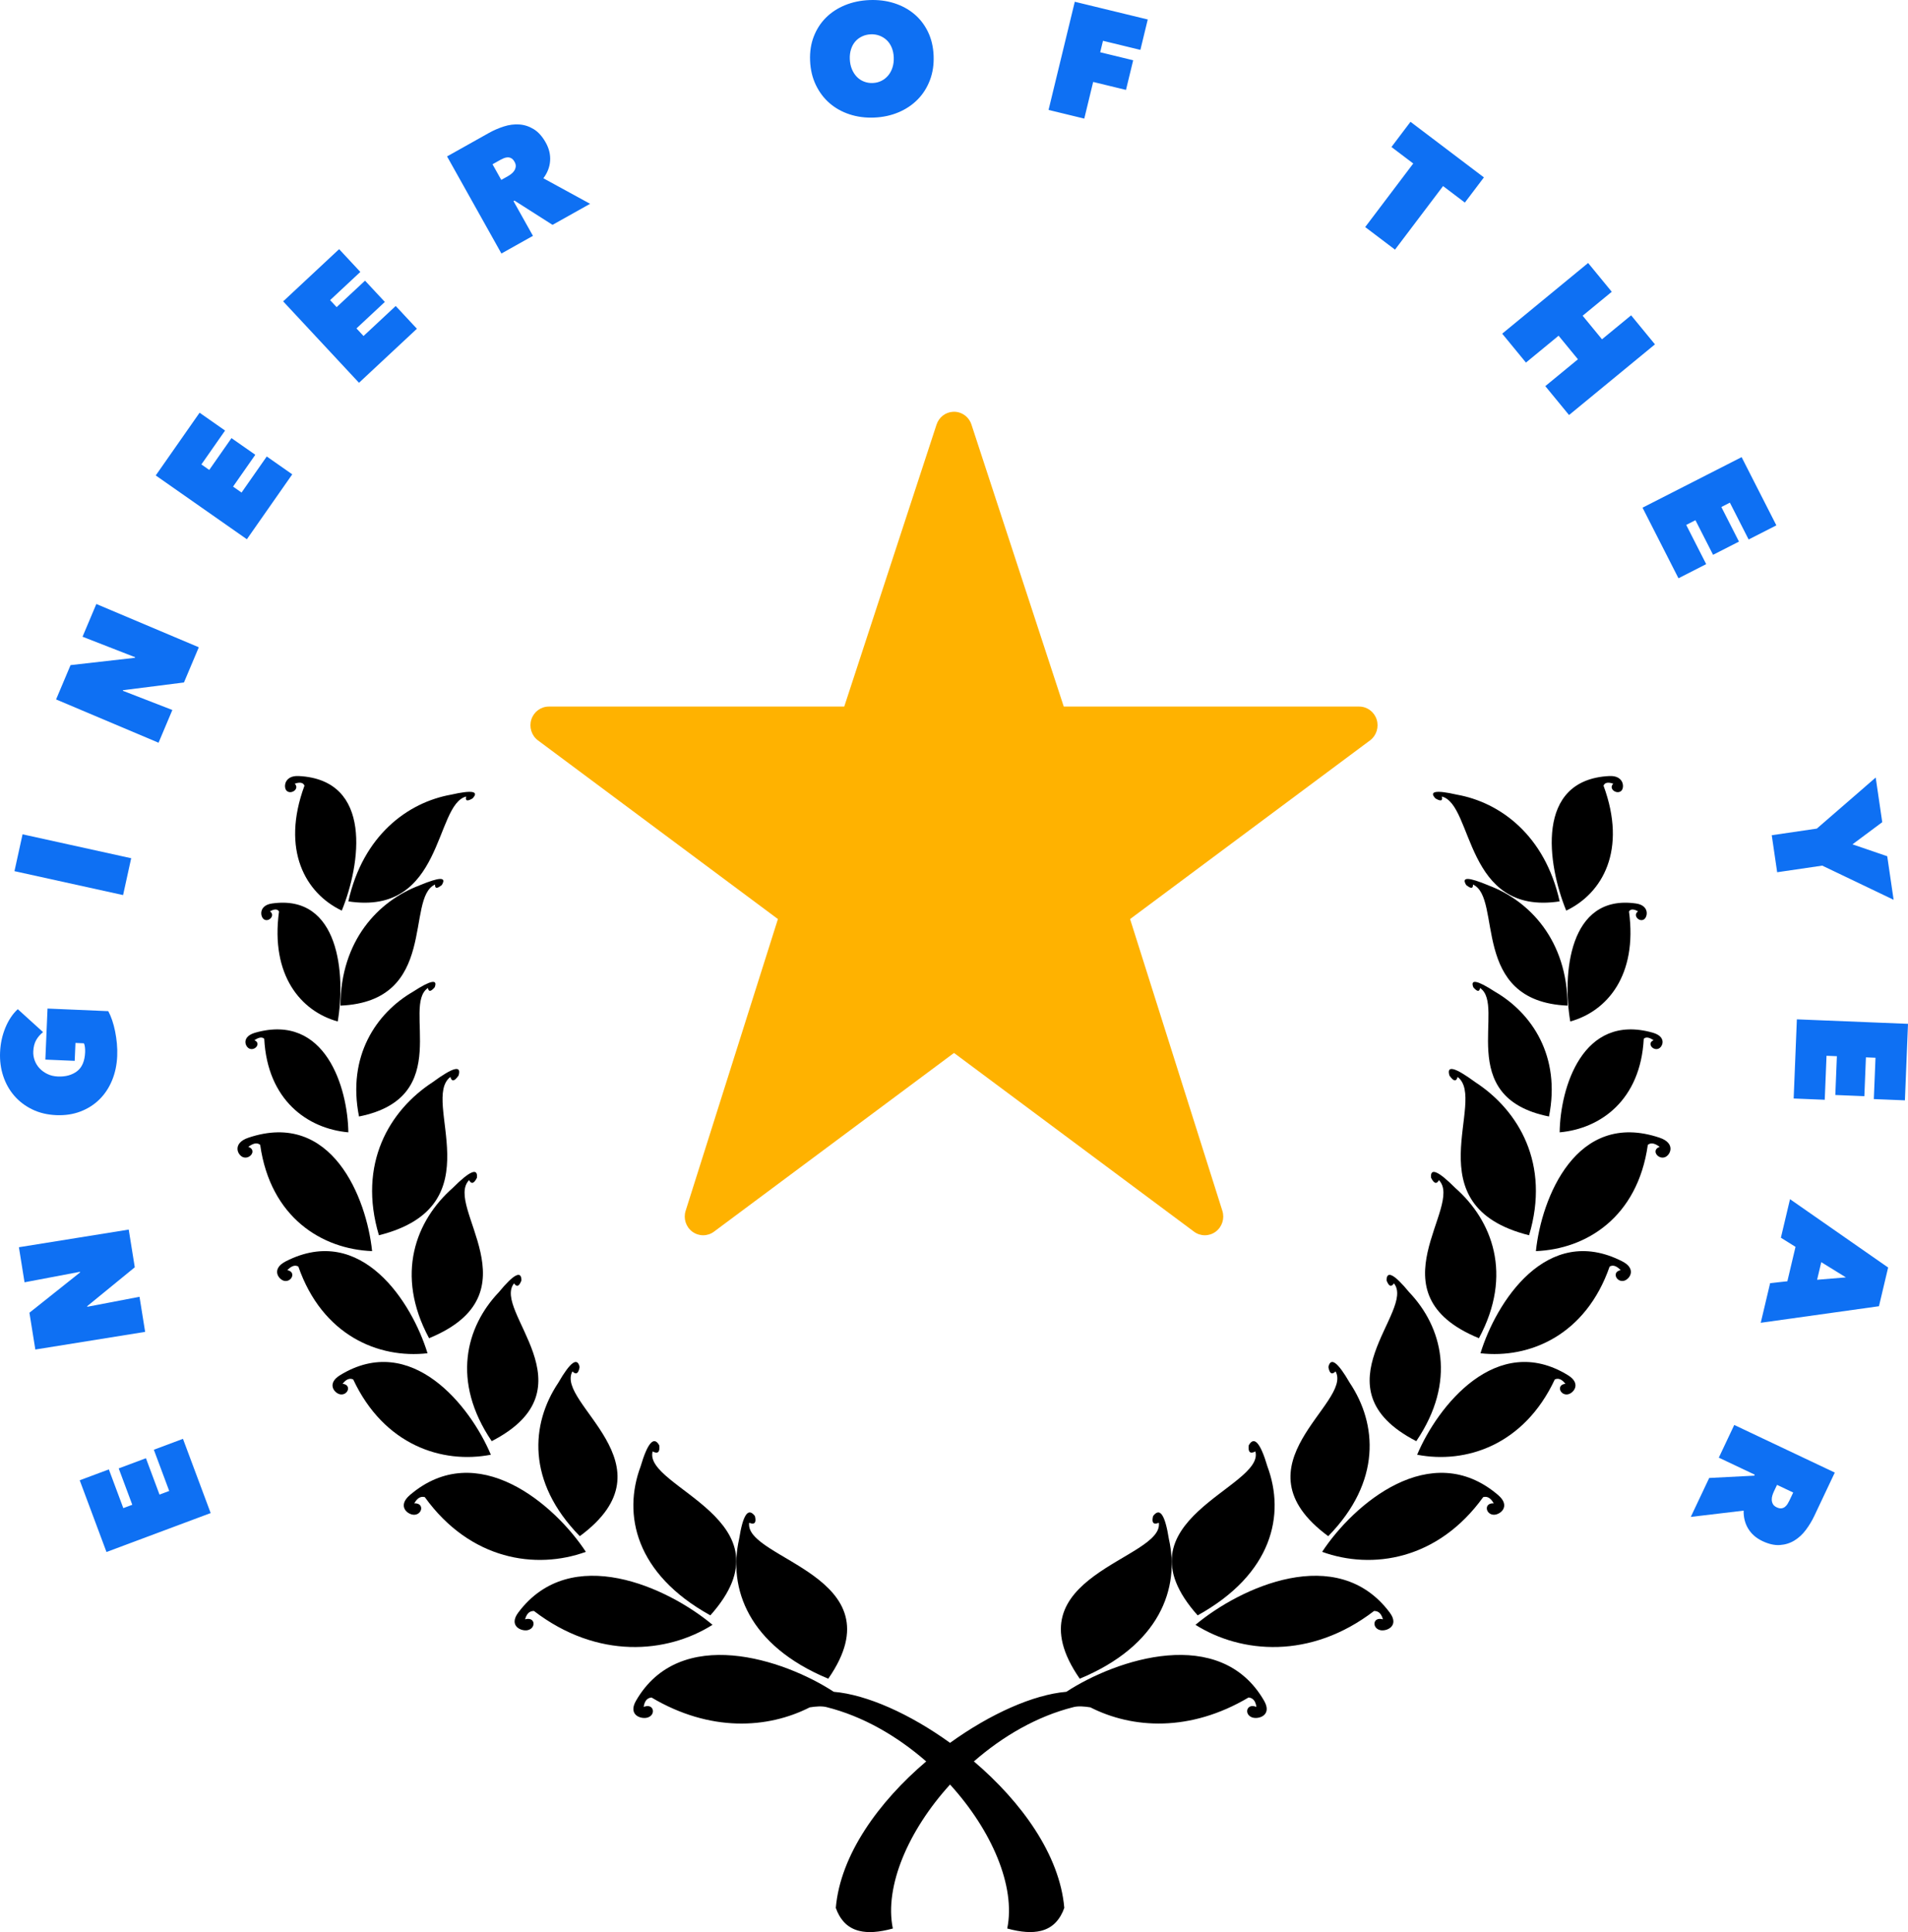
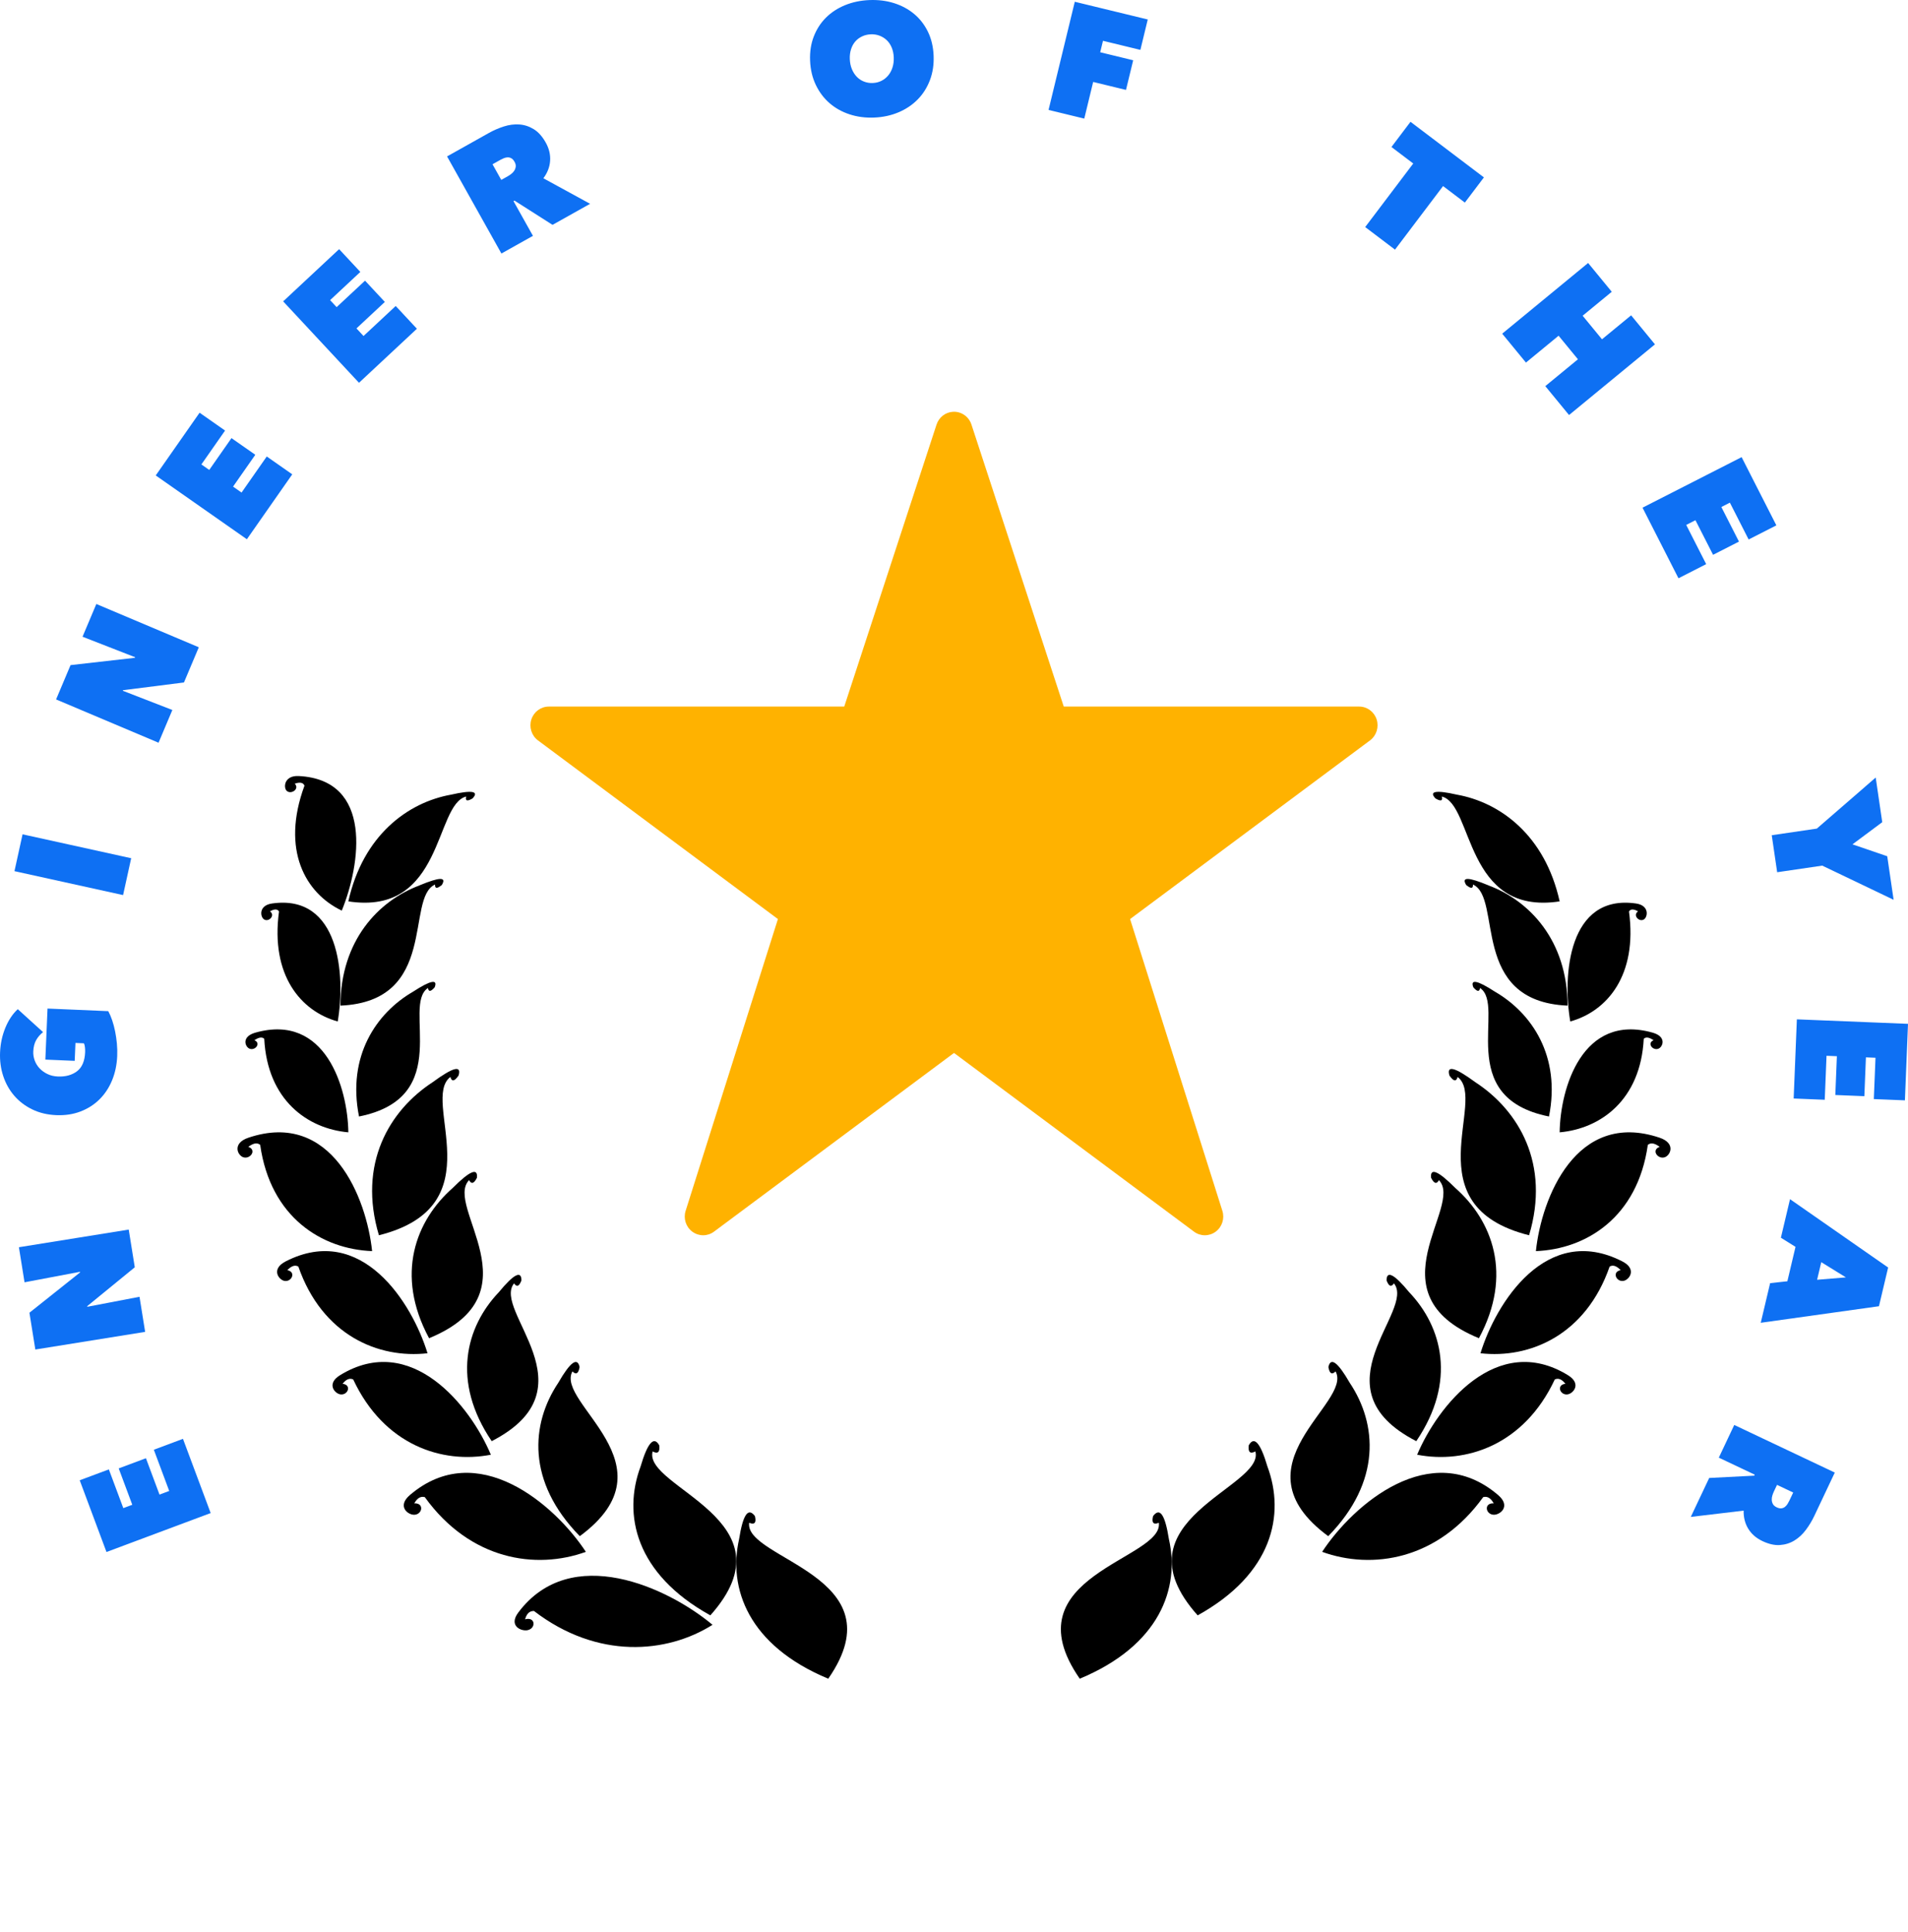
<svg xmlns="http://www.w3.org/2000/svg" width="241px" height="244px" viewBox="0 0 241 244" version="1.1">
  <title>eoty</title>
  <defs>
    <filter id="filter-1">
      <feColorMatrix in="SourceGraphic" type="matrix" values="0 0 0 0 1 0 0 0 0 1 0 0 0 0 1 0 0 0 1 0" />
    </filter>
  </defs>
  <g id="Maddness" stroke="none" stroke-width="1" fill="none" fill-rule="evenodd">
    <g id="Artboard" transform="translate(-4700, -1463)">
      <g id="eoty" transform="translate(4700, 1463)">
        <path d="M23.111,181.708 L19.431,183.084 L21.374,188.291 L20.148,188.75 L18.433,184.156 L14.994,185.441 L16.709,190.035 L15.575,190.459 L13.749,185.567 L10.069,186.942 L13.45,196 L26.61,191.082 L23.111,181.708 Z M17.622,163.769 L11.032,165.029 L11.019,164.95 L17.024,160.044 L16.26,155.281 L2.389,157.51 L3.1,161.94 L10.102,160.614 L10.115,160.692 L3.717,165.782 L4.463,170.428 L18.333,168.199 L17.622,163.769 Z M14.804,133.368 C14.827,132.839 14.813,132.308 14.763,131.776 C14.712,131.244 14.638,130.734 14.54,130.246 C14.441,129.759 14.319,129.296 14.172,128.86 C14.025,128.423 13.859,128.035 13.675,127.696 L13.675,127.696 L6.003,127.369 L5.729,133.815 L9.436,133.973 L9.532,131.712 L10.603,131.758 C10.664,131.88 10.706,132.047 10.73,132.26 C10.754,132.473 10.762,132.679 10.754,132.877 C10.706,134.001 10.364,134.804 9.728,135.287 C9.091,135.77 8.284,135.991 7.306,135.949 C6.817,135.928 6.378,135.824 5.989,135.635 C5.6,135.446 5.269,135.207 4.997,134.917 C4.724,134.627 4.52,134.297 4.384,133.927 C4.247,133.557 4.187,133.18 4.203,132.796 C4.228,132.215 4.351,131.73 4.573,131.342 C4.795,130.954 5.084,130.622 5.44,130.345 L5.44,130.345 L2.246,127.447 C1.599,128.042 1.076,128.825 0.677,129.794 C0.278,130.764 0.055,131.798 0.009,132.896 C-0.036,133.954 0.096,134.953 0.407,135.893 C0.718,136.834 1.183,137.662 1.801,138.377 C2.419,139.092 3.176,139.668 4.071,140.103 C4.966,140.539 5.975,140.781 7.098,140.829 C8.222,140.877 9.248,140.722 10.177,140.364 C11.105,140.006 11.905,139.494 12.576,138.827 C13.246,138.16 13.773,137.361 14.157,136.43 C14.541,135.499 14.757,134.478 14.804,133.368 Z M16.57,108.384 L2.85,105.364 L1.827,110.018 L15.547,113.038 L16.57,108.384 Z M21.77,89.663 L15.514,87.236 L15.545,87.163 L23.236,86.188 L25.111,81.743 L12.169,76.277 L10.425,80.411 L17.064,82.999 L17.034,83.073 L8.912,83.996 L7.083,88.33 L20.026,93.797 L21.77,89.663 Z M36.915,59.902 L33.695,57.648 L30.511,62.203 L29.438,61.452 L32.247,57.434 L29.239,55.329 L26.43,59.347 L25.438,58.653 L28.429,54.374 L25.21,52.121 L19.671,60.043 L31.182,68.101 L36.915,59.902 Z M52.66,41.518 L49.982,38.643 L45.917,42.433 L45.025,41.475 L48.61,38.131 L46.107,35.444 L42.522,38.788 L41.696,37.902 L45.514,34.342 L42.835,31.466 L35.766,38.059 L45.345,48.341 L52.66,41.518 Z M67.316,29.785 L64.862,25.402 L64.984,25.334 L69.791,28.397 L74.535,25.738 L68.635,22.514 C69.153,21.814 69.437,21.075 69.486,20.296 C69.536,19.517 69.35,18.753 68.93,18.002 C68.497,17.229 67.992,16.666 67.416,16.314 C66.84,15.961 66.232,15.763 65.594,15.719 C64.955,15.675 64.304,15.759 63.642,15.971 C62.98,16.183 62.349,16.457 61.749,16.793 L61.749,16.793 L56.469,19.753 L63.334,32.016 L67.316,29.785 Z M64.129,22.264 L63.315,22.72 L62.21,20.745 L63.196,20.192 C63.323,20.121 63.467,20.052 63.626,19.985 C63.786,19.918 63.947,19.881 64.11,19.873 C64.272,19.866 64.429,19.903 64.581,19.985 C64.733,20.066 64.871,20.217 64.993,20.436 C65.116,20.656 65.166,20.859 65.142,21.047 C65.118,21.235 65.055,21.407 64.953,21.563 C64.851,21.718 64.722,21.855 64.568,21.972 C64.414,22.089 64.267,22.186 64.129,22.264 L64.129,22.264 Z M110.429,14.847 C111.539,14.8 112.562,14.578 113.499,14.181 C114.436,13.784 115.24,13.244 115.913,12.56 C116.586,11.876 117.102,11.063 117.459,10.12 C117.817,9.178 117.972,8.145 117.925,7.021 C117.878,5.897 117.637,4.89 117.203,4.001 C116.768,3.112 116.188,2.364 115.46,1.759 C114.733,1.154 113.887,0.699 112.921,0.395 C111.955,0.091 110.917,-0.037 109.806,0.009 C108.696,0.056 107.673,0.271 106.735,0.655 C105.798,1.039 104.996,1.563 104.329,2.226 C103.662,2.89 103.149,3.684 102.79,4.606 C102.432,5.529 102.276,6.552 102.323,7.676 C102.37,8.8 102.612,9.816 103.047,10.725 C103.482,11.634 104.061,12.402 104.782,13.027 C105.503,13.653 106.347,14.124 107.314,14.441 C108.28,14.758 109.319,14.893 110.429,14.847 Z M110.246,10.483 C109.849,10.499 109.476,10.439 109.126,10.301 C108.776,10.164 108.473,9.961 108.217,9.694 C107.961,9.426 107.755,9.104 107.6,8.726 C107.445,8.348 107.358,7.928 107.339,7.465 C107.32,7.016 107.372,6.599 107.495,6.217 C107.618,5.834 107.796,5.509 108.03,5.24 C108.264,4.972 108.549,4.758 108.887,4.598 C109.224,4.438 109.591,4.35 109.988,4.334 C110.384,4.317 110.754,4.374 111.097,4.506 C111.44,4.637 111.743,4.826 112.005,5.074 C112.267,5.321 112.475,5.63 112.63,6.001 C112.784,6.372 112.871,6.782 112.89,7.232 C112.909,7.695 112.858,8.121 112.735,8.51 C112.612,8.9 112.431,9.238 112.192,9.527 C111.952,9.815 111.667,10.042 111.336,10.208 C111.006,10.375 110.642,10.466 110.246,10.483 Z M136.955,14.978 L138.078,10.348 L142.224,11.354 L143.132,7.611 L138.967,6.6 L139.318,5.153 L144.042,6.3 L144.973,2.46 L135.756,0.223 L132.443,13.883 L136.955,14.978 Z M176.203,31.526 L182.274,23.499 L185.027,25.584 L187.433,22.402 L178.161,15.382 L175.754,18.564 L178.508,20.648 L172.438,28.675 L176.203,31.526 Z M192.743,45.789 L196.866,42.397 L199.31,45.373 L195.187,48.764 L198.186,52.414 L209.038,43.488 L206.027,39.823 L202.348,42.849 L199.904,39.873 L203.582,36.848 L200.596,33.213 L189.744,42.139 L192.743,45.789 Z M212.009,73.029 L215.509,71.244 L212.986,66.291 L214.153,65.696 L216.378,70.066 L219.649,68.398 L217.424,64.029 L218.502,63.479 L220.871,68.131 L224.372,66.346 L219.984,57.732 L207.468,64.114 L212.009,73.029 Z M224.475,110.154 L230.168,109.318 L239.184,113.634 L238.377,108.133 L233.986,106.631 L237.747,103.832 L236.92,98.194 L229.483,104.643 L223.79,105.479 L224.475,110.154 Z M226.558,138.728 L230.484,138.887 L230.709,133.333 L232.017,133.386 L231.819,138.285 L235.487,138.434 L235.685,133.534 L236.895,133.583 L236.683,138.801 L240.609,138.96 L241,129.299 L226.963,128.73 L226.558,138.728 Z M224.944,156.31 L226.792,157.462 L225.763,161.809 L223.585,162.047 L222.4,167.051 L237.332,164.961 L238.49,160.073 L226.098,151.442 L224.944,156.31 Z M229.519,161.618 L230.045,159.397 L233.159,161.319 L229.519,161.618 Z M217.103,184.084 L221.64,186.232 L221.581,186.358 L215.889,186.65 L213.564,191.568 L220.239,190.774 C220.222,191.645 220.42,192.412 220.83,193.075 C221.241,193.738 221.835,194.253 222.613,194.621 C223.414,195.001 224.151,195.167 224.825,195.119 C225.498,195.072 226.108,194.881 226.654,194.547 C227.2,194.212 227.681,193.767 228.098,193.21 C228.515,192.653 228.871,192.064 229.165,191.442 L229.165,191.442 L231.753,185.968 L219.054,179.956 L217.103,184.084 Z M224.057,188.364 L224.455,187.521 L226.5,188.489 L226.016,189.512 C225.954,189.643 225.877,189.783 225.786,189.93 C225.694,190.077 225.585,190.201 225.457,190.301 C225.329,190.402 225.179,190.463 225.008,190.484 C224.837,190.505 224.638,190.462 224.41,190.355 C224.183,190.247 224.025,190.11 223.935,189.943 C223.846,189.777 223.798,189.6 223.791,189.414 C223.784,189.227 223.809,189.042 223.868,188.857 C223.926,188.672 223.989,188.508 224.057,188.364 L224.057,188.364 Z" id="ENGINEEROFTHEYEAR" fill="#0E70F3" fill-rule="nonzero" />
        <g filter="url(#filter-1)" id="noun_garland_1179896">
          <g transform="translate(30, 98)">
            <path d="M152.117,2.593 C156.134,3.594 154.94,17.676 167,15.834 C165.147,7.487 159.493,3.332 154.014,2.354 C151.362,1.75 150.459,1.925 151.31,2.83 C151.981,3.229 152.259,3.148 152.117,2.593 Z" id="Path" fill="#000000" fill-rule="nonzero" />
            <path d="M174.91,61.296 C165.329,56.392 158.946,66.537 157,72.901 C163.205,73.605 170.291,70.63 173.312,61.955 C173.804,61.656 174.295,61.983 174.711,62.403 C173.542,62.623 174.176,63.957 175.098,63.754 C175.822,63.598 176.787,62.256 174.91,61.296 Z" id="Path" fill="#000000" fill-rule="nonzero" />
            <path d="M156.804,71 C161.137,62.96 158.487,56.127 153.802,52.011 C151.65,49.852 150.628,49.439 150.758,50.736 C151.133,51.489 151.47,51.578 151.749,51.038 C154.949,54.32 143.051,65.364 156.804,71 Z" id="Path" fill="#000000" fill-rule="nonzero" />
            <path d="M168.052,75.673 C159.046,70.141 151.575,79.587 149,85.714 C155.14,86.901 162.492,84.52 166.385,76.21 C166.921,75.956 167.384,76.313 167.725,76.755 C166.555,76.887 167.04,78.223 167.995,78.096 C168.712,78.001 169.814,76.755 168.052,75.673 Z" id="Path" fill="#000000" fill-rule="nonzero" />
            <path d="M130.092,87.209 C129.205,84.202 128.414,83.308 127.729,84.528 C127.63,85.382 127.899,85.649 128.567,85.298 C129.812,89.869 110.517,93.953 121.276,106 C130.762,100.753 132.345,93.26 130.092,87.209 Z" id="Path" fill="#000000" fill-rule="nonzero" />
            <path d="M163.138,58 C165.833,48.998 161.832,42.245 156.352,38.671 C153.766,36.773 152.687,36.493 153.078,37.825 C153.6,38.578 153.936,38.63 154.112,38.009 C157.947,40.928 148.328,54.288 163.138,58 Z" id="Path" fill="#000000" fill-rule="nonzero" />
            <path d="M179.612,45.675 C169.067,42.138 164.694,53.334 164,60 C170.337,59.754 176.844,55.756 178.136,46.584 C178.581,46.21 179.142,46.471 179.636,46.834 C178.51,47.227 179.414,48.474 180.306,48.136 C181.011,47.867 181.683,46.37 179.612,45.675 Z" id="Path" fill="#000000" fill-rule="nonzero" />
-             <path d="M104.69,115.654 C100.507,116.008 95.06,118.453 90.001,122.1 C84.942,118.453 79.495,116.008 75.311,115.654 C68.994,111.529 55.871,107.175 50.331,116.789 C49.254,118.66 51.083,119.183 51.871,118.881 C52.888,118.493 52.552,117.055 51.304,117.564 C51.387,116.986 51.621,116.437 52.292,116.374 C59.684,120.76 66.952,120.327 72.276,117.619 C73.074,117.496 73.805,117.44 74.395,117.587 C79.016,118.742 83.344,121.266 86.988,124.447 C81.006,129.534 76.143,136.23 75.57,142.945 C75.814,143.643 76.164,144.26 76.637,144.766 C77.118,145.281 77.749,145.657 78.537,145.849 C79.6,146.111 80.985,146.045 82.775,145.549 C81.687,140.23 84.729,133.155 90.001,127.365 C95.272,133.155 98.315,140.23 97.225,145.547 C99.013,146.043 100.4,146.107 101.463,145.847 C102.25,145.655 102.88,145.279 103.363,144.764 C103.836,144.257 104.186,143.641 104.43,142.942 C103.857,136.23 98.994,129.534 93.012,124.445 C96.656,121.264 100.984,118.74 105.605,117.585 C106.197,117.437 106.928,117.494 107.724,117.617 C113.048,120.325 120.315,120.758 127.708,116.371 C128.381,116.435 128.614,116.984 128.696,117.562 C127.448,117.053 127.112,118.491 128.129,118.879 C128.919,119.181 130.746,118.657 129.669,116.787 C124.131,107.172 111.008,111.529 104.69,115.654 Z" id="Path" fill="#000000" fill-rule="nonzero" />
            <path d="M117.644,96.37 C117.158,93.293 116.509,92.32 115.646,93.463 C115.437,94.305 115.691,94.587 116.372,94.309 C117.01,98.942 97.336,100.983 106.383,114 C116.481,109.806 119.051,102.578 117.644,96.37 Z" id="Path" fill="#000000" fill-rule="nonzero" />
            <path d="M148.892,84 C154.003,76.463 152.173,69.576 147.99,65.187 C146.117,62.91 145.142,62.408 145.136,63.695 C145.421,64.458 145.731,64.583 146.067,64.074 C148.878,67.533 135.892,77.317 148.892,84 Z" id="Path" fill="#000000" fill-rule="nonzero" />
            <path d="M167,45 C172.16,44.542 177.223,40.93 177.623,33.186 C177.949,32.875 178.416,33.072 178.869,33.366 C177.97,33.741 178.788,34.749 179.503,34.425 C180.051,34.177 180.523,32.915 178.75,32.413 C169.88,29.906 167.076,39.401 167,45 Z" id="Path" fill="#000000" fill-rule="nonzero" />
-             <path d="M172.542,1.222 C172.715,0.757 173.245,0.783 173.772,0.973 C173.098,1.636 174.276,2.411 174.809,1.848 C175.212,1.419 175.101,-0.092 173.256,0.004 C163.845,0.489 165.451,11.174 167.831,17 C172.422,14.807 175.534,9.344 172.542,1.222 Z" id="Path" fill="#000000" fill-rule="nonzero" />
            <path d="M158.818,27.233 C156.584,25.783 155.684,25.625 156.098,26.688 C156.59,27.246 156.853,27.292 156.947,26.774 C160.29,29.01 153.5,40.57 165.653,43 C167.169,35.39 163.499,29.944 158.818,27.233 Z" id="Path" fill="#000000" fill-rule="nonzero" />
            <path d="M137.768,96 C144.52,89.11 143.945,81.81 140.492,76.643 C138.977,74.013 138.072,73.348 137.791,74.638 C137.933,75.479 138.233,75.655 138.696,75.193 C140.92,79.174 125.558,87 137.768,96 Z" id="Path" fill="#000000" fill-rule="nonzero" />
            <path d="M158.015,13.818 C158.015,13.818 158.015,13.818 158.006,13.81 C155.472,12.759 154.566,12.718 155.19,13.761 C155.802,14.263 156.077,14.233 156.049,13.706 C159.83,15.388 155.565,28.463 168,29 C167.972,20.786 163.222,15.765 158.015,13.818 Z" id="Path" fill="#000000" fill-rule="nonzero" />
            <path d="M168.341,31 C172.963,29.72 176.859,25.207 175.758,17.104 C175.994,16.723 176.464,16.843 176.899,17.094 C176.173,17.612 177.091,18.522 177.676,18.089 C178.146,17.74 178.326,16.341 176.641,16.1 C168.087,14.877 167.346,25.154 168.341,31 Z" id="Path" fill="#000000" fill-rule="nonzero" />
            <path d="M137,97.981 C143.306,100.262 151.601,99.026 157.343,91.068 C157.971,90.896 158.376,91.34 158.672,91.852 C157.383,91.794 157.641,93.269 158.68,93.295 C159.485,93.315 160.886,92.22 159.221,90.801 C150.723,83.547 140.933,91.989 137,97.981 Z" id="Path" fill="#000000" fill-rule="nonzero" />
-             <path d="M121,107.195 C126.761,110.827 135.536,111.601 143.557,105.447 C144.224,105.429 144.523,105.947 144.677,106.5 C143.392,106.146 143.262,107.587 144.31,107.861 C145.104,108.068 146.829,107.367 145.531,105.638 C138.898,96.791 126.625,102.486 121,107.195 Z" id="Path" fill="#000000" fill-rule="nonzero" />
            <path d="M28.883,2.593 C28.741,3.148 29.017,3.229 29.69,2.83 C30.541,1.927 29.64,1.75 26.986,2.354 C21.507,3.331 15.853,7.489 14,15.834 C26.06,17.676 24.866,3.594 28.883,2.593 Z" id="Path" fill="#000000" fill-rule="nonzero" />
            <path d="M24,72.901 C22.054,66.537 15.671,56.392 6.089,61.296 C4.214,62.256 5.177,63.596 5.901,63.756 C6.825,63.957 7.457,62.625 6.288,62.405 C6.704,61.983 7.198,61.659 7.687,61.957 C10.708,70.63 17.794,73.605 24,72.901 Z" id="Path" fill="#000000" fill-rule="nonzero" />
            <path d="M29.251,51.038 C29.532,51.576 29.869,51.486 30.242,50.736 C30.372,49.439 29.353,49.852 27.198,52.011 C22.513,56.127 19.863,62.96 24.196,71 C37.949,65.362 26.051,54.318 29.251,51.038 Z" id="Path" fill="#000000" fill-rule="nonzero" />
            <path d="M32,85.714 C29.425,79.587 21.954,70.141 12.948,75.673 C11.186,76.757 12.288,78.003 13.005,78.096 C13.962,78.221 14.447,76.887 13.275,76.755 C13.616,76.313 14.079,75.958 14.615,76.21 C18.508,84.52 25.86,86.901 32,85.714 Z" id="Path" fill="#000000" fill-rule="nonzero" />
            <path d="M59.724,106 C70.483,93.953 51.189,89.87 52.434,85.299 C53.099,85.65 53.369,85.383 53.272,84.529 C52.587,83.307 51.796,84.203 50.909,87.21 C48.654,93.258 50.237,100.751 59.724,106 Z" id="Path" fill="#000000" fill-rule="nonzero" />
            <path d="M26.888,38.008 C27.064,38.632 27.4,38.579 27.922,37.824 C28.313,36.493 27.234,36.774 24.648,38.67 C19.166,42.244 15.168,48.998 17.862,58 C32.67,54.288 23.049,40.927 26.888,38.008 Z" id="Path" fill="#000000" fill-rule="nonzero" />
            <path d="M17,60 C16.308,53.334 11.933,42.138 1.388,45.675 C-0.683,46.37 -0.011,47.867 0.694,48.134 C1.586,48.472 2.49,47.227 1.364,46.832 C1.858,46.469 2.421,46.208 2.864,46.582 C4.156,55.756 10.666,59.754 17,60 Z" id="Path" fill="#000000" fill-rule="nonzero" />
            <path d="M74.617,114 C83.664,100.985 63.99,98.942 64.628,94.309 C65.309,94.587 65.563,94.305 65.354,93.463 C64.491,92.32 63.842,93.293 63.356,96.37 C61.949,102.58 64.519,109.808 74.617,114 Z" id="Path" fill="#000000" fill-rule="nonzero" />
            <path d="M32.108,84 C45.108,77.317 32.122,67.535 34.933,64.074 C35.269,64.585 35.579,64.46 35.864,63.695 C35.86,62.408 34.883,62.91 33.01,65.187 C28.827,69.574 26.997,76.463 32.108,84 Z" id="Path" fill="#000000" fill-rule="nonzero" />
            <path d="M1.496,34.425 C2.211,34.749 3.029,33.741 2.131,33.366 C2.581,33.072 3.051,32.875 3.376,33.186 C3.776,40.93 8.839,44.54 14,45 C13.924,39.401 11.119,29.906 2.249,32.413 C0.479,32.915 0.948,34.179 1.496,34.425 Z" id="Path" fill="#000000" fill-rule="nonzero" />
            <path d="M7.228,0.973 C7.755,0.783 8.283,0.757 8.458,1.222 C5.466,9.344 8.578,14.809 13.169,17 C15.549,11.174 17.155,0.489 7.744,0.004 C5.899,-0.092 5.788,1.421 6.191,1.848 C6.724,2.411 7.902,1.636 7.228,0.973 Z" id="Path" fill="#000000" fill-rule="nonzero" />
            <path d="M24.053,26.773 C24.147,27.291 24.41,27.245 24.902,26.688 C25.316,25.626 24.416,25.782 22.182,27.233 C17.502,29.944 13.83,35.391 15.347,43 C27.5,40.574 20.71,29.01 24.053,26.773 Z" id="Path" fill="#000000" fill-rule="nonzero" />
            <path d="M42.304,75.193 C42.765,75.655 43.068,75.479 43.209,74.638 C42.928,73.348 42.023,74.013 40.508,76.643 C37.055,81.812 36.48,89.11 43.233,96 C55.443,87 40.078,79.174 42.304,75.193 Z" id="Path" fill="#000000" fill-rule="nonzero" />
            <path d="M24.951,13.706 C24.923,14.234 25.198,14.262 25.81,13.761 C26.434,12.718 25.528,12.76 22.994,13.809 C22.986,13.818 22.986,13.818 22.986,13.818 C17.779,15.766 13.03,20.788 13,29 C25.435,28.463 21.17,15.387 24.951,13.706 Z" id="Path" fill="#000000" fill-rule="nonzero" />
            <path d="M4.102,17.094 C4.536,16.843 5.006,16.721 5.242,17.104 C4.14,25.207 8.037,29.72 12.658,31 C13.655,25.154 12.912,14.877 4.36,16.1 C2.675,16.341 2.853,17.74 3.325,18.089 C3.91,18.522 4.828,17.612 4.102,17.094 Z" id="Path" fill="#000000" fill-rule="nonzero" />
            <path d="M44,97.98 C40.067,91.991 30.276,83.545 21.778,90.802 C20.115,92.221 21.514,93.316 22.319,93.297 C23.36,93.271 23.619,91.795 22.328,91.854 C22.623,91.341 23.028,90.898 23.656,91.069 C29.398,99.026 37.694,100.262 44,97.98 Z" id="Path" fill="#000000" fill-rule="nonzero" />
            <path d="M35.469,105.638 C34.172,107.367 35.894,108.069 36.69,107.86 C37.738,107.586 37.608,106.143 36.323,106.5 C36.48,105.946 36.777,105.428 37.445,105.447 C45.468,111.602 54.24,110.827 60,107.194 C54.376,102.486 42.104,96.791 35.469,105.638 Z" id="Path" fill="#000000" fill-rule="nonzero" />
          </g>
        </g>
        <path d="M120.386,52.003 C119.423,52.051 118.59,52.699 118.291,53.632 L106.637,89.231 L69.314,89.231 C68.313,89.234 67.427,89.891 67.115,90.859 C66.804,91.828 67.138,92.891 67.943,93.497 L98.259,116.066 L86.605,152.906 C86.293,153.882 86.636,154.95 87.452,155.551 C88.268,156.153 89.372,156.149 90.185,155.543 L120.5,132.974 L150.815,155.543 C151.628,156.149 152.732,156.153 153.548,155.551 C154.364,154.95 154.707,153.882 154.395,152.906 L142.741,116.066 L173.057,93.497 C173.862,92.891 174.196,91.828 173.885,90.859 C173.573,89.891 172.687,89.234 171.686,89.231 L134.363,89.231 L122.709,53.632 C122.384,52.617 121.432,51.95 120.386,52.003 L120.386,52.003 Z" id="Path" fill="#FFB200" />
      </g>
    </g>
  </g>
</svg>